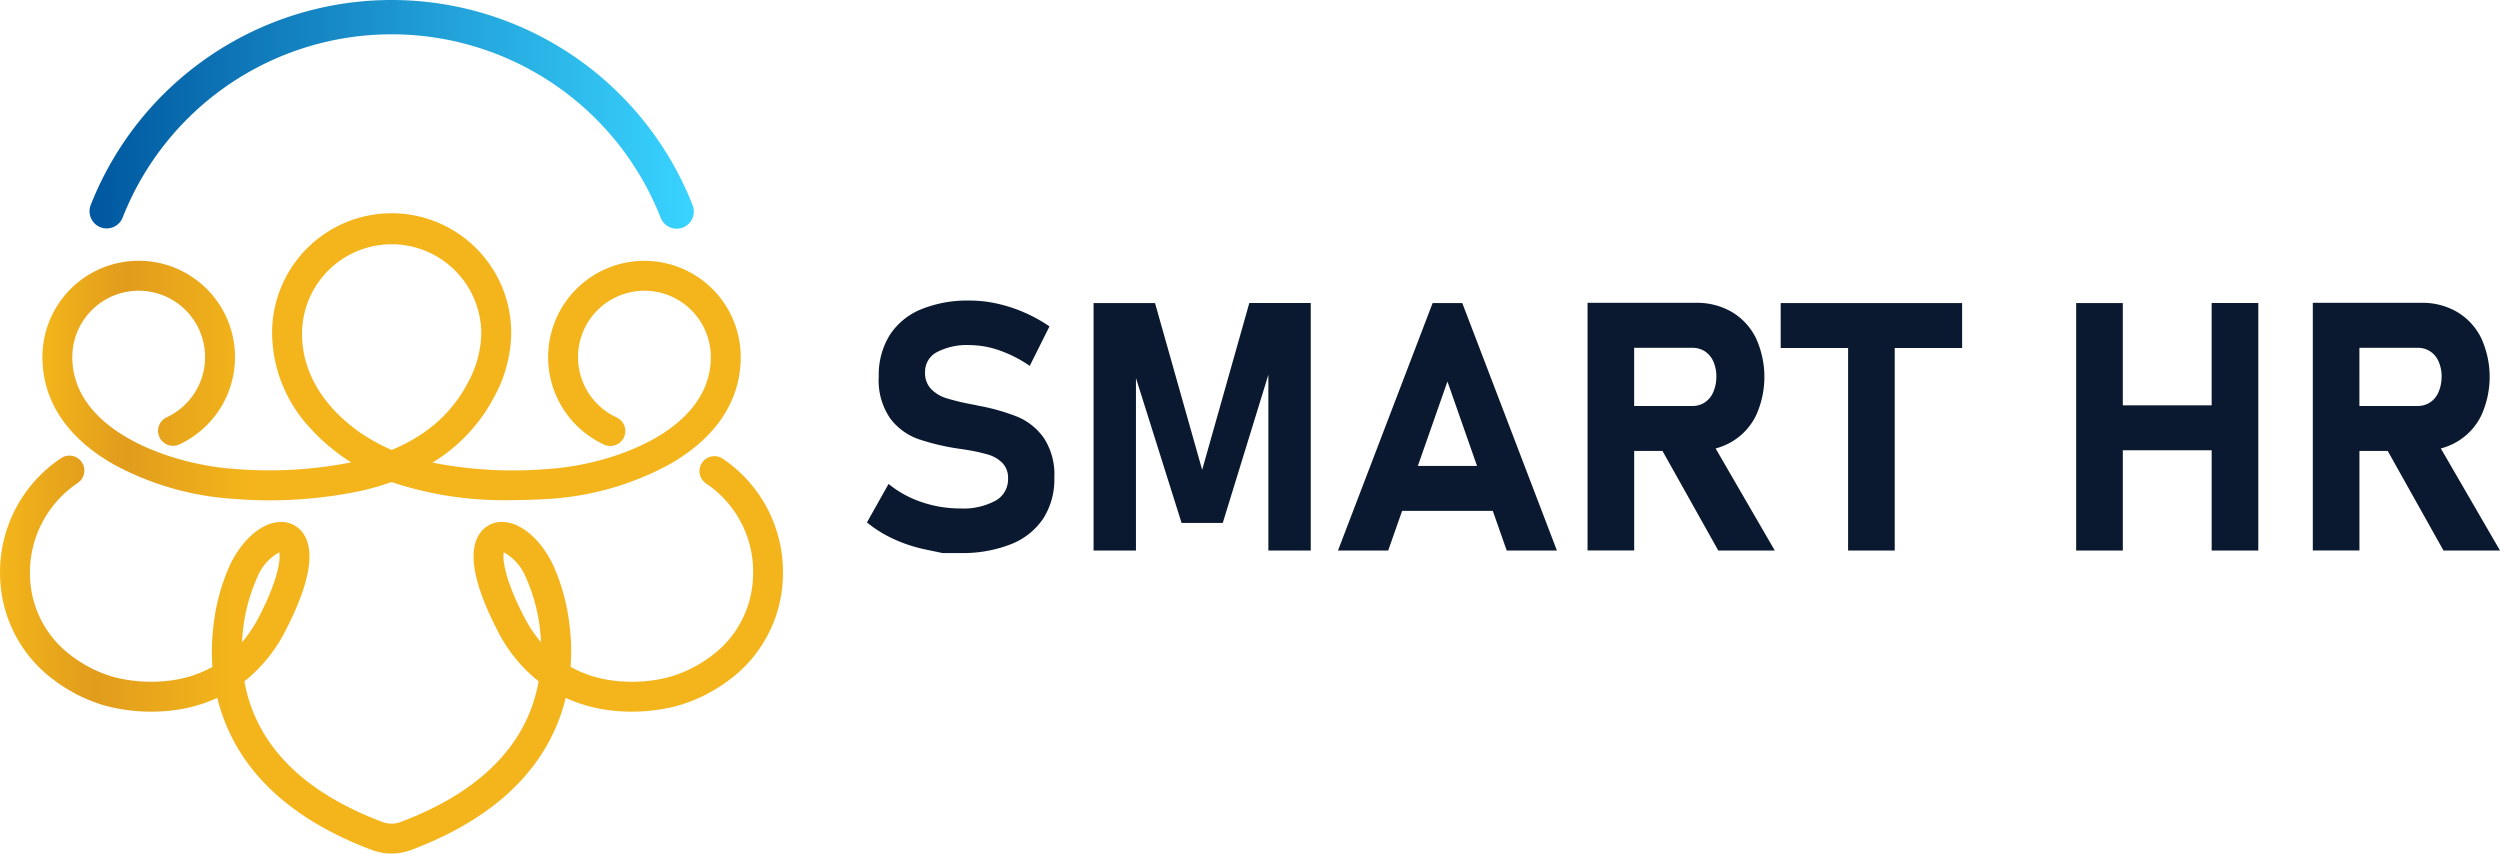
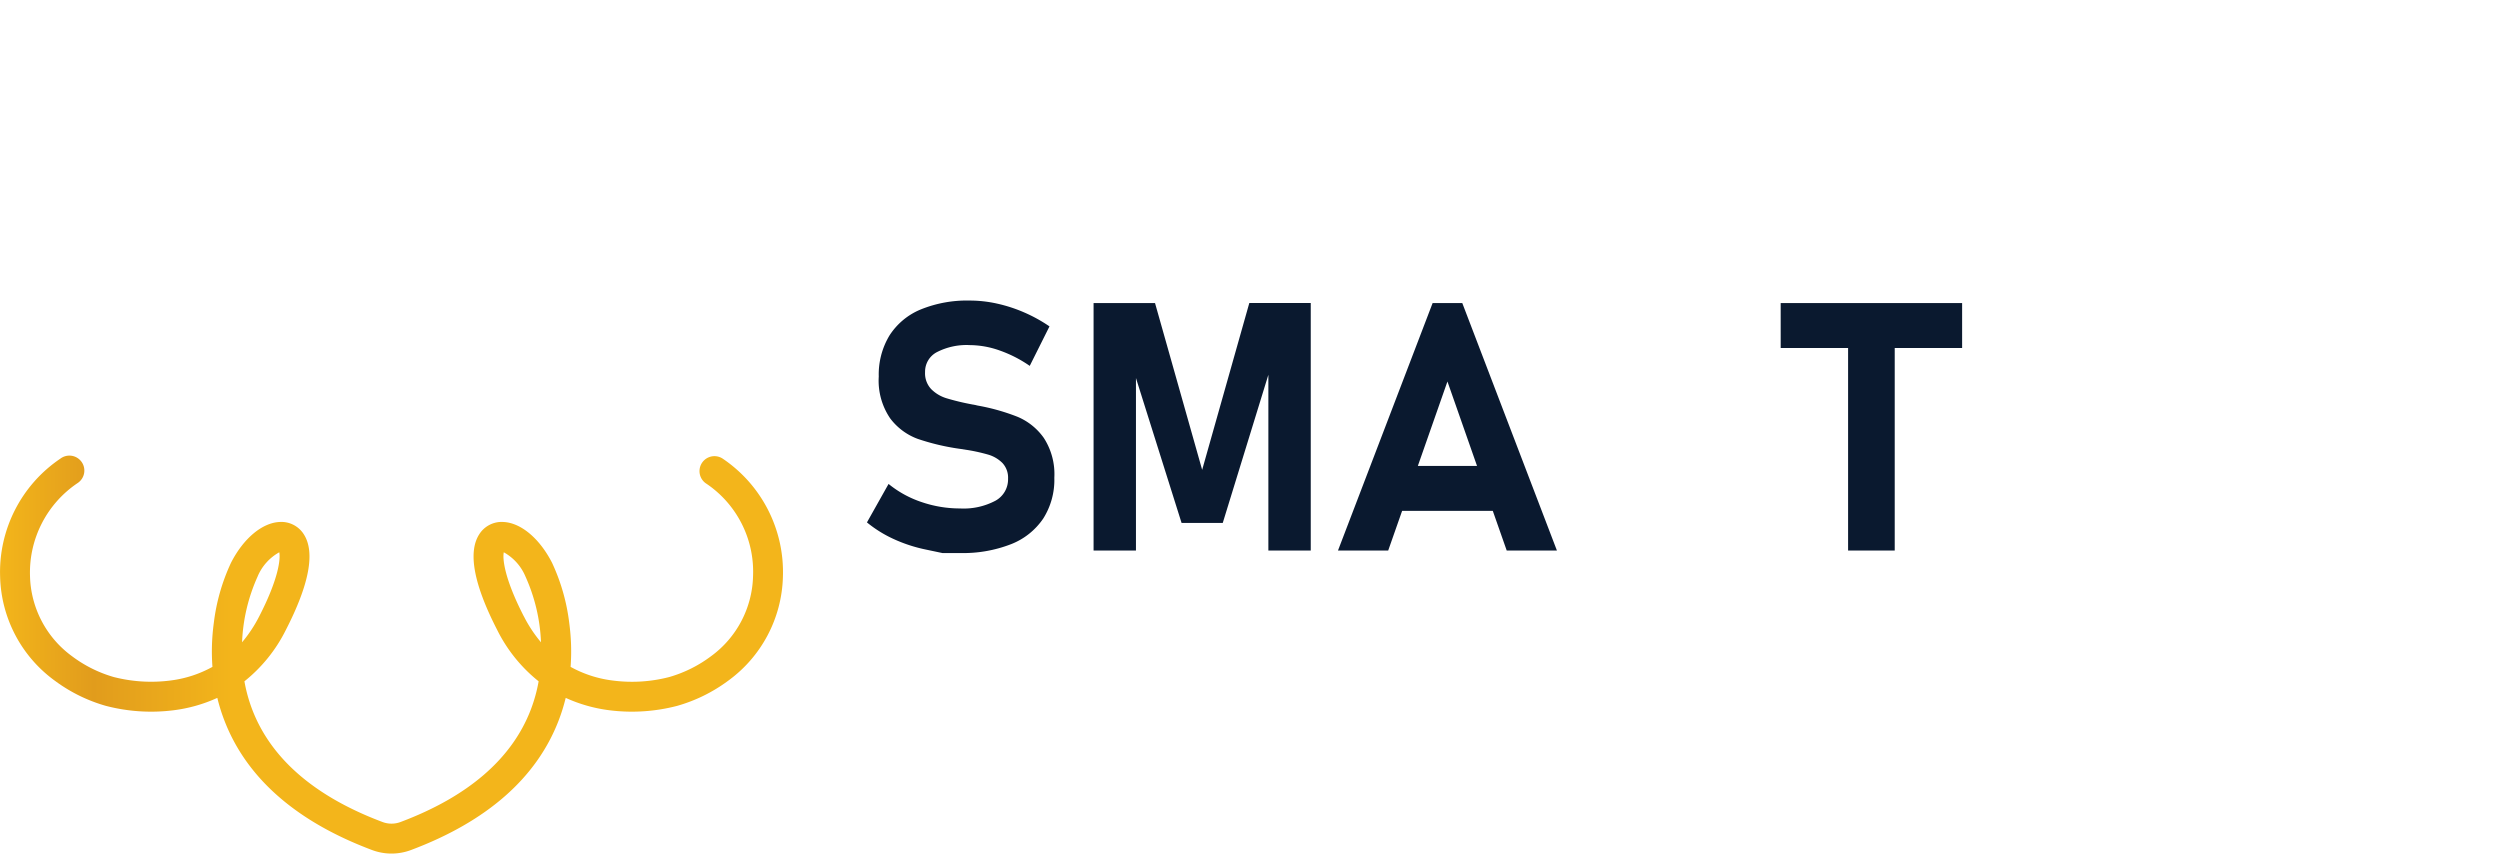
<svg xmlns="http://www.w3.org/2000/svg" width="269.44" height="91.992" viewBox="0 0 269.44 91.992">
  <defs>
    <linearGradient id="linear-gradient" y1="0.5" x2="1" y2="0.5" gradientUnits="objectBoundingBox">
      <stop offset="0" stop-color="#00579f" />
      <stop offset="1" stop-color="#39d4ff" />
    </linearGradient>
    <linearGradient id="linear-gradient-2" y1="0.5" x2="1" y2="0.5" gradientUnits="objectBoundingBox">
      <stop offset="0" stop-color="#f3b51b" />
      <stop offset="0.118" stop-color="#e19c1c" />
      <stop offset="0.296" stop-color="#f3b51b" />
    </linearGradient>
  </defs>
  <g id="Group_3627" data-name="Group 3627" transform="translate(646.083 -2256.919)">
    <g id="Group_386" data-name="Group 386" transform="translate(-646.083 2256.919)">
-       <path id="Path_250" data-name="Path 250" d="M957.7,2281.409a1.847,1.847,0,0,0,2.4-1.044,31.149,31.149,0,0,1,57.975,0,1.849,1.849,0,1,0,3.441-1.353,34.846,34.846,0,0,0-64.857,0A1.849,1.849,0,0,0,957.7,2281.409Z" transform="translate(-946.88 -2256.919)" fill="url(#linear-gradient)" />
-       <path id="Path_251" data-name="Path 251" d="M906.434,2546.23a31.15,31.15,0,0,0,13.019,3.788,47.929,47.929,0,0,0,13.921-.894,29.25,29.25,0,0,0,3.141-.917l.254.089a38.085,38.085,0,0,0,12.576,1.86c1.347,0,2.756-.047,4.234-.139a31.143,31.143,0,0,0,13.019-3.79c4.938-2.852,7.549-6.823,7.549-11.483a10.379,10.379,0,1,0-14.767,9.408,1.612,1.612,0,1,0,1.364-2.92,7.156,7.156,0,1,1,10.179-6.488c0,7.986-10.761,11.632-17.545,12.055a45.073,45.073,0,0,1-12.449-.684q.825-.508,1.576-1.079a18.03,18.03,0,0,0,5.121-6.1,14.571,14.571,0,0,0,1.783-6.7,12.884,12.884,0,1,0-25.767,0,15.141,15.141,0,0,0,4.11,10.16,20.814,20.814,0,0,0,4.415,3.692,45.587,45.587,0,0,1-12.514.709c-6.783-.423-17.545-4.069-17.545-12.055a7.155,7.155,0,1,1,10.147,6.5,1.612,1.612,0,0,0,1.35,2.927,10.38,10.38,0,1,0-14.72-9.429C898.885,2539.408,901.5,2543.379,906.434,2546.23Zm20.433-13.99a9.66,9.66,0,0,1,19.32,0,11.454,11.454,0,0,1-1.43,5.228,14.789,14.789,0,0,1-4.2,5,18.109,18.109,0,0,1-4.029,2.279C931.531,2542.612,926.866,2538.118,926.866,2532.24Z" transform="translate(-894.315 -2496.255)" fill="url(#linear-gradient-2)" />
      <path id="Path_252" data-name="Path 252" d="M924.9,2815.319a1.612,1.612,0,0,0-1.888,2.613,11.428,11.428,0,0,1,5.122,9.964,11.021,11.021,0,0,1-4.535,8.695,13.867,13.867,0,0,1-4.446,2.225l-.091.025a15.974,15.974,0,0,1-5.983.375,12.566,12.566,0,0,1-4.609-1.479,22.993,22.993,0,0,0-.147-4.733,21.346,21.346,0,0,0-1.86-6.5c-1.339-2.611-3.342-4.291-5.228-4.384a2.857,2.857,0,0,0-2.611,1.326c-1.243,1.929-.592,5.4,1.936,10.315a16.459,16.459,0,0,0,4.463,5.531,16.644,16.644,0,0,1-.859,3.091c-2.042,5.283-6.762,9.345-14.027,12.074a2.752,2.752,0,0,1-1.935,0c-7.265-2.728-11.984-6.791-14.027-12.074a16.659,16.659,0,0,1-.86-3.091,16.459,16.459,0,0,0,4.463-5.531c2.528-4.916,3.18-8.386,1.936-10.315a2.862,2.862,0,0,0-2.611-1.326c-1.886.093-3.889,1.773-5.228,4.384a21.346,21.346,0,0,0-1.86,6.5,22.991,22.991,0,0,0-.147,4.732,12.527,12.527,0,0,1-4.5,1.466,16.24,16.24,0,0,1-6.091-.36l-.086-.023a13.862,13.862,0,0,1-4.451-2.227,11.021,11.021,0,0,1-4.535-8.695,11.618,11.618,0,0,1,5.155-9.987,1.612,1.612,0,1,0-1.88-2.618,14.754,14.754,0,0,0-6.495,12.749,14.293,14.293,0,0,0,5.929,11.21,17.022,17.022,0,0,0,5.473,2.689,19.357,19.357,0,0,0,7.281.474,16.18,16.18,0,0,0,4.726-1.337,19.919,19.919,0,0,0,.774,2.469c2.388,6.177,7.738,10.864,15.9,13.929a5.977,5.977,0,0,0,4.2,0c8.163-3.065,13.512-7.751,15.9-13.929a19.905,19.905,0,0,0,.774-2.469,16.178,16.178,0,0,0,4.726,1.337,19.355,19.355,0,0,0,7.281-.474,17.018,17.018,0,0,0,5.473-2.689,14.293,14.293,0,0,0,5.929-11.21A14.75,14.75,0,0,0,924.9,2815.319Zm-50.155,12.656a5.338,5.338,0,0,1,2.327-2.589c.138.68-.041,2.781-2.159,6.9a14.636,14.636,0,0,1-1.852,2.8A19.005,19.005,0,0,1,874.748,2827.975Zm28.682,4.312c-2.119-4.12-2.3-6.221-2.159-6.9a5.337,5.337,0,0,1,2.327,2.589,19.005,19.005,0,0,1,1.684,7.111A14.623,14.623,0,0,1,903.43,2832.286Z" transform="translate(-846.972 -2765.863)" fill="url(#linear-gradient-2)" />
    </g>
    <g id="Group_387" data-name="Group 387" transform="translate(-552.639 2289.304)">
      <path id="Path_253" data-name="Path 253" d="M724.567,3407.336a22.343,22.343,0,0,0-4.228-1.2,2.066,2.066,0,0,1-.211-.045c-.067-.019-.137-.034-.211-.046a1.355,1.355,0,0,0-.147-.027,1.287,1.287,0,0,1-.147-.027,25.836,25.836,0,0,1-2.733-.661,3.932,3.932,0,0,1-1.633-.981,2.485,2.485,0,0,1-.66-1.825v-.018a2.374,2.374,0,0,1,1.266-2.137,6.979,6.979,0,0,1,3.577-.761,9.743,9.743,0,0,1,3.219.587,13.511,13.511,0,0,1,3.219,1.651l2.128-4.256a16.338,16.338,0,0,0-2.715-1.5,15.9,15.9,0,0,0-2.926-.954,13.541,13.541,0,0,0-2.926-.33,13.233,13.233,0,0,0-5.32.963,7.3,7.3,0,0,0-3.357,2.8,8.127,8.127,0,0,0-1.156,4.421V3403a7.215,7.215,0,0,0,1.229,4.5,6.534,6.534,0,0,0,2.99,2.22,24.785,24.785,0,0,0,4.439,1.055l.4.055a.329.329,0,0,0,.1.018.331.331,0,0,1,.1.018,19.172,19.172,0,0,1,2.495.532,3.6,3.6,0,0,1,1.578.917,2.321,2.321,0,0,1,.605,1.688v.018a2.624,2.624,0,0,1-1.358,2.357,7.3,7.3,0,0,1-3.816.834,12.758,12.758,0,0,1-4.146-.688,11.286,11.286,0,0,1-3.559-1.954l-2.33,4.146a13.151,13.151,0,0,0,2.871,1.788,15.986,15.986,0,0,0,3.43,1.128l1.825.385h1.908a14.231,14.231,0,0,0,5.494-.954,7.455,7.455,0,0,0,3.476-2.77,7.779,7.779,0,0,0,1.192-4.366v-.036a7.166,7.166,0,0,0-1.137-4.283A6.588,6.588,0,0,0,724.567,3407.336Z" transform="translate(-708.341 -3394.798)" fill="#0a192f" />
      <path id="Path_254" data-name="Path 254" d="M891.441,3414.707l-5.081-17.978h-6.622V3423.4h4.568v-18.587l4.916,15.615h4.439l4.916-15.969V3423.4h4.568v-26.673h-6.622Z" transform="translate(-855.321 -3396.454)" fill="#0a192f" />
      <path id="Path_255" data-name="Path 255" d="M1074.855,3396.729l-10.2,26.673h5.412l1.5-4.274h9.772l1.5,4.274h5.411l-10.2-26.673Zm-1.593,17.556,3.189-9.1,3.189,9.1Z" transform="translate(-1013.896 -3396.454)" fill="#0a192f" />
-       <path id="Path_256" data-name="Path 256" d="M1268.983,3411.57a6.679,6.679,0,0,0,2.6-2.8,10.037,10.037,0,0,0,0-8.384,6.7,6.7,0,0,0-2.587-2.8,7.442,7.442,0,0,0-3.87-.99h-11.685v26.691h5.026V3412.56h3.049l6.013,10.731h6.09l-6.377-11A6.9,6.9,0,0,0,1268.983,3411.57Zm-10.52-10.126h6.255a2.45,2.45,0,0,1,1.376.385,2.5,2.5,0,0,1,.908,1.1,4,4,0,0,1,.321,1.651,4.21,4.21,0,0,1-.34,1.651,2.5,2.5,0,0,1-.908,1.1,2.419,2.419,0,0,1-1.357.385h-6.255Z" transform="translate(-1175.785 -3396.344)" fill="#0a192f" />
      <path id="Path_257" data-name="Path 257" d="M1399.592,3401.572h7.264v21.83h5.026v-21.83h7.264v-4.843h-19.555Z" transform="translate(-1301.12 -3396.454)" fill="#0a192f" />
-       <path id="Path_258" data-name="Path 258" d="M1637.744,3407.754h-9.576v-11.025h-5.027V3423.4h5.027v-10.8h9.576v10.8h5.026v-26.673h-5.026Z" transform="translate(-1492.824 -3396.454)" fill="#0a192f" />
-       <path id="Path_259" data-name="Path 259" d="M1816.225,3423.292h6.091l-6.377-11a6.9,6.9,0,0,0,1.745-.725,6.68,6.68,0,0,0,2.6-2.8,10.037,10.037,0,0,0,0-8.384,6.7,6.7,0,0,0-2.587-2.8,7.443,7.443,0,0,0-3.871-.99h-11.685v26.691h5.026V3412.56h3.049Zm-9.062-21.848h6.255a2.45,2.45,0,0,1,1.376.385,2.5,2.5,0,0,1,.908,1.1,4,4,0,0,1,.321,1.651,4.21,4.21,0,0,1-.339,1.651,2.5,2.5,0,0,1-.908,1.1,2.419,2.419,0,0,1-1.358.385h-6.255Z" transform="translate(-1646.32 -3396.344)" fill="#0a192f" />
    </g>
  </g>
</svg>